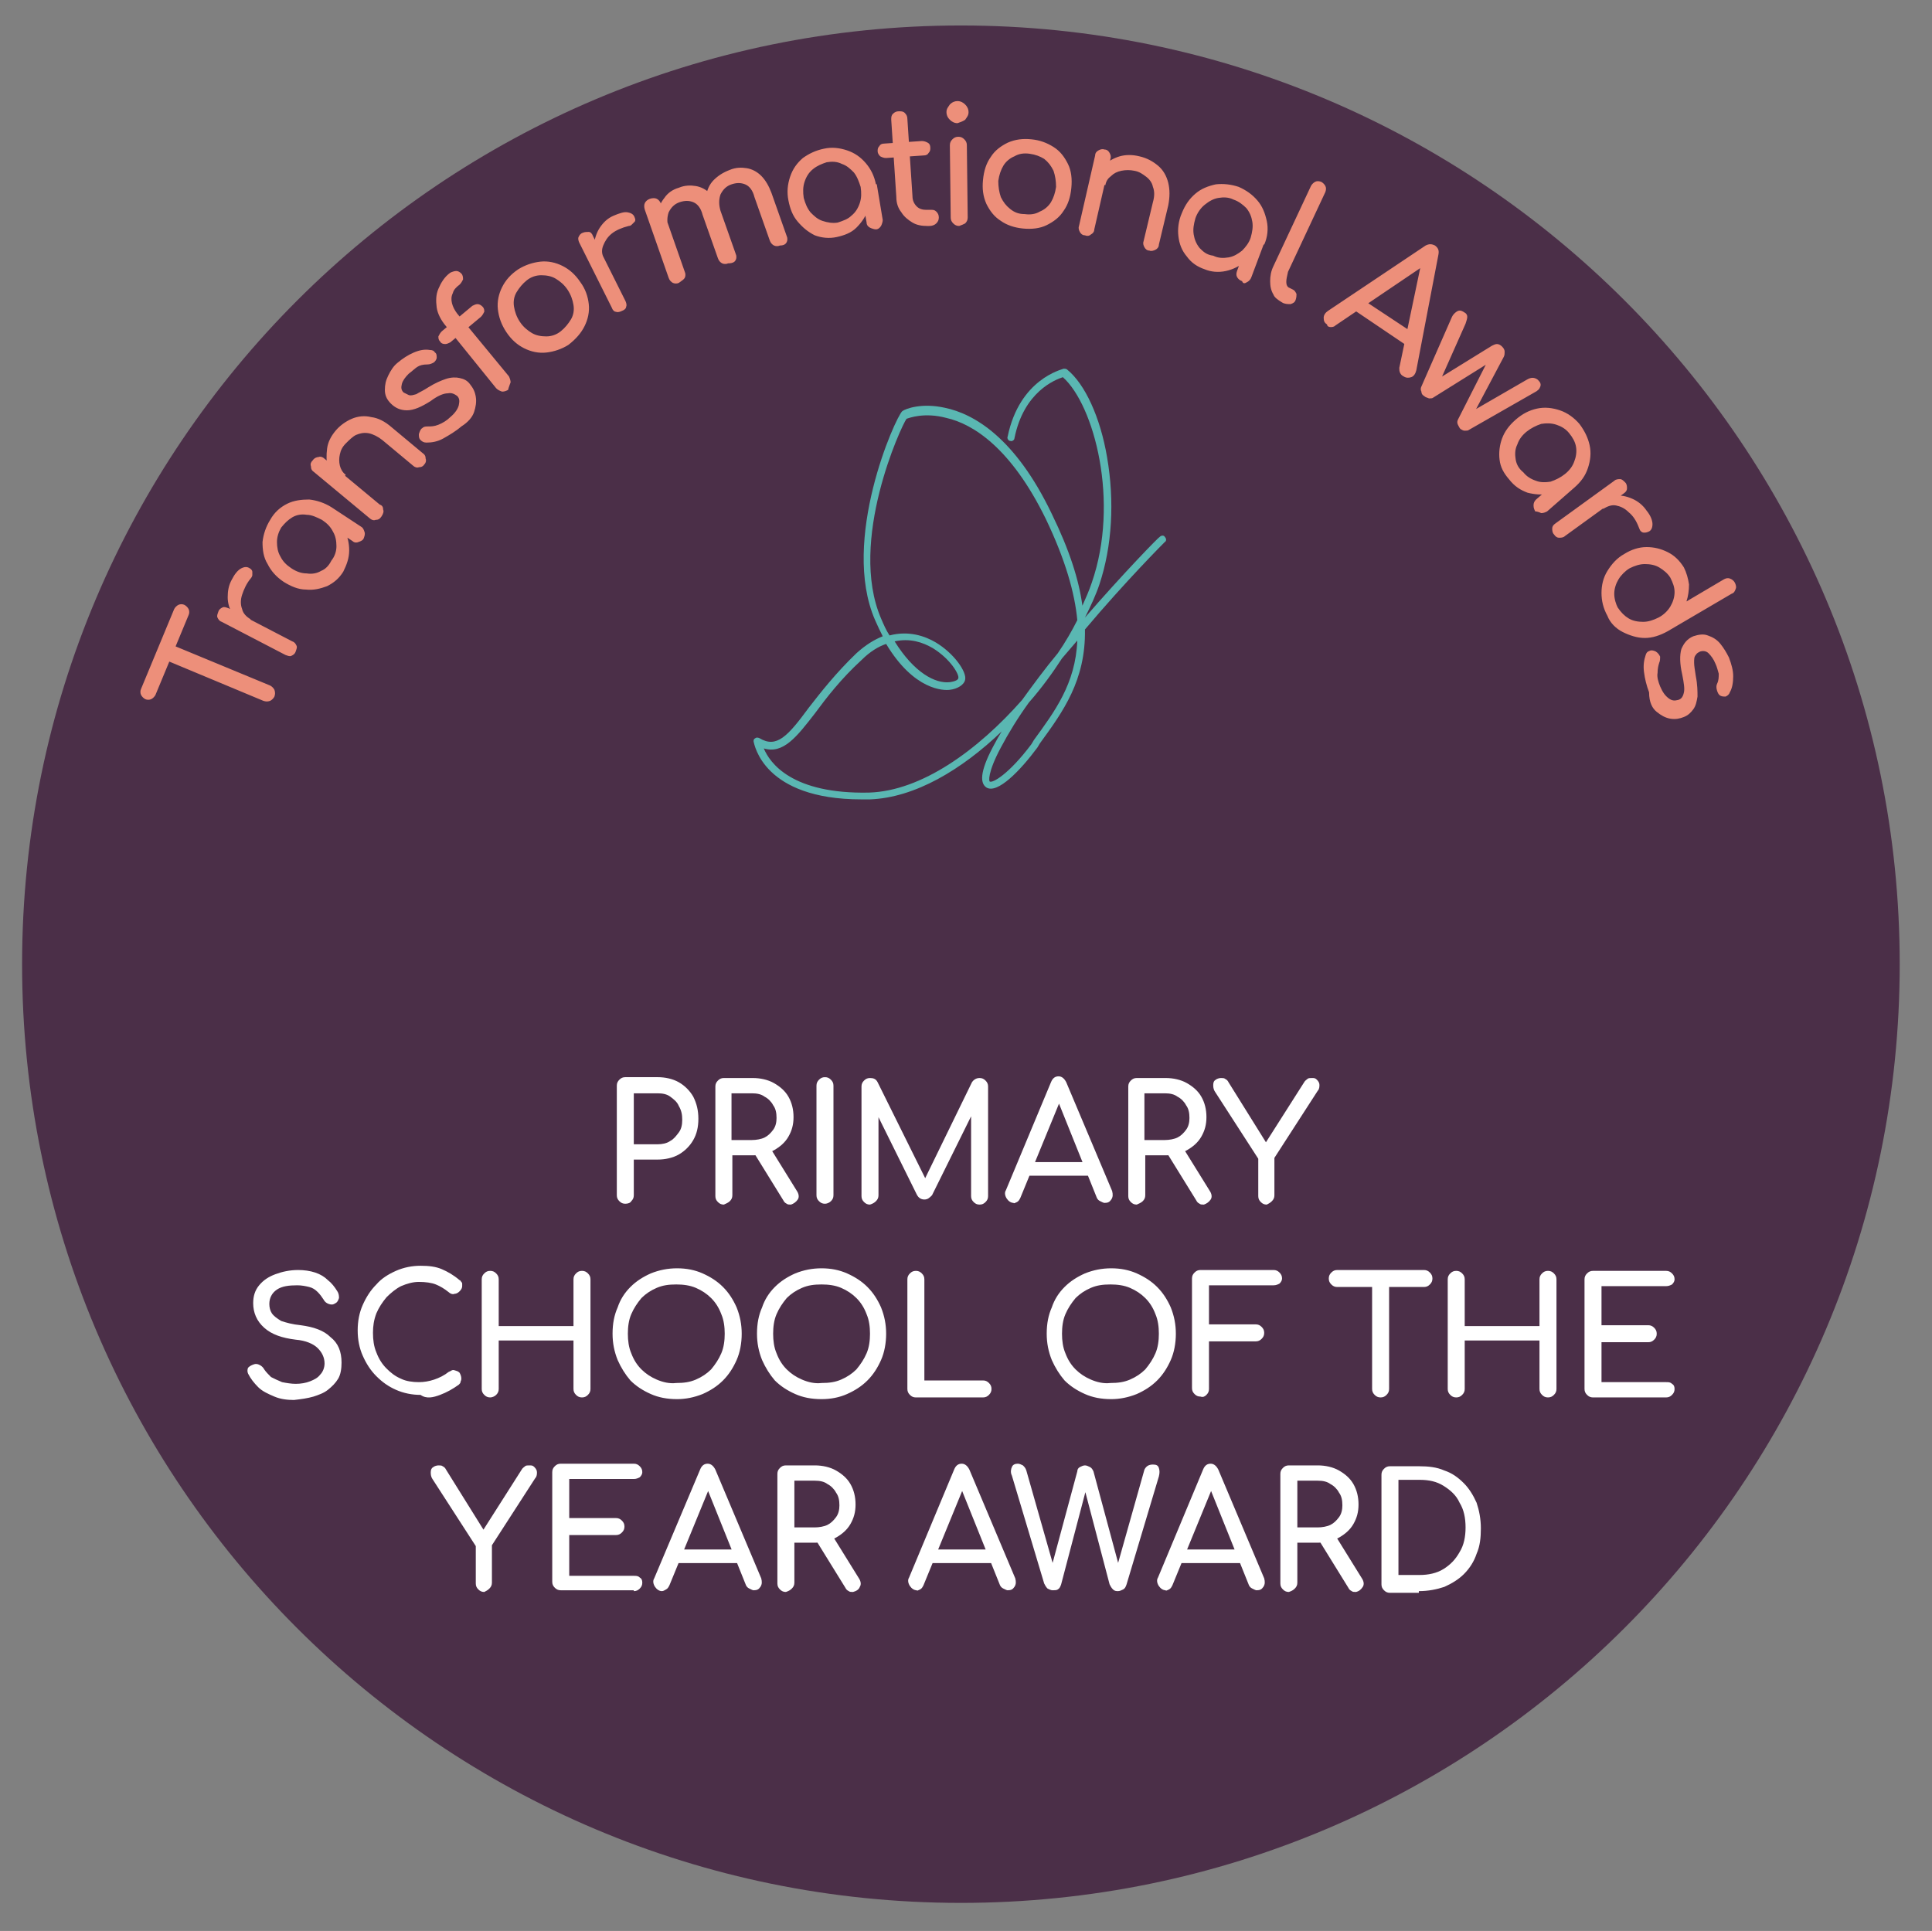
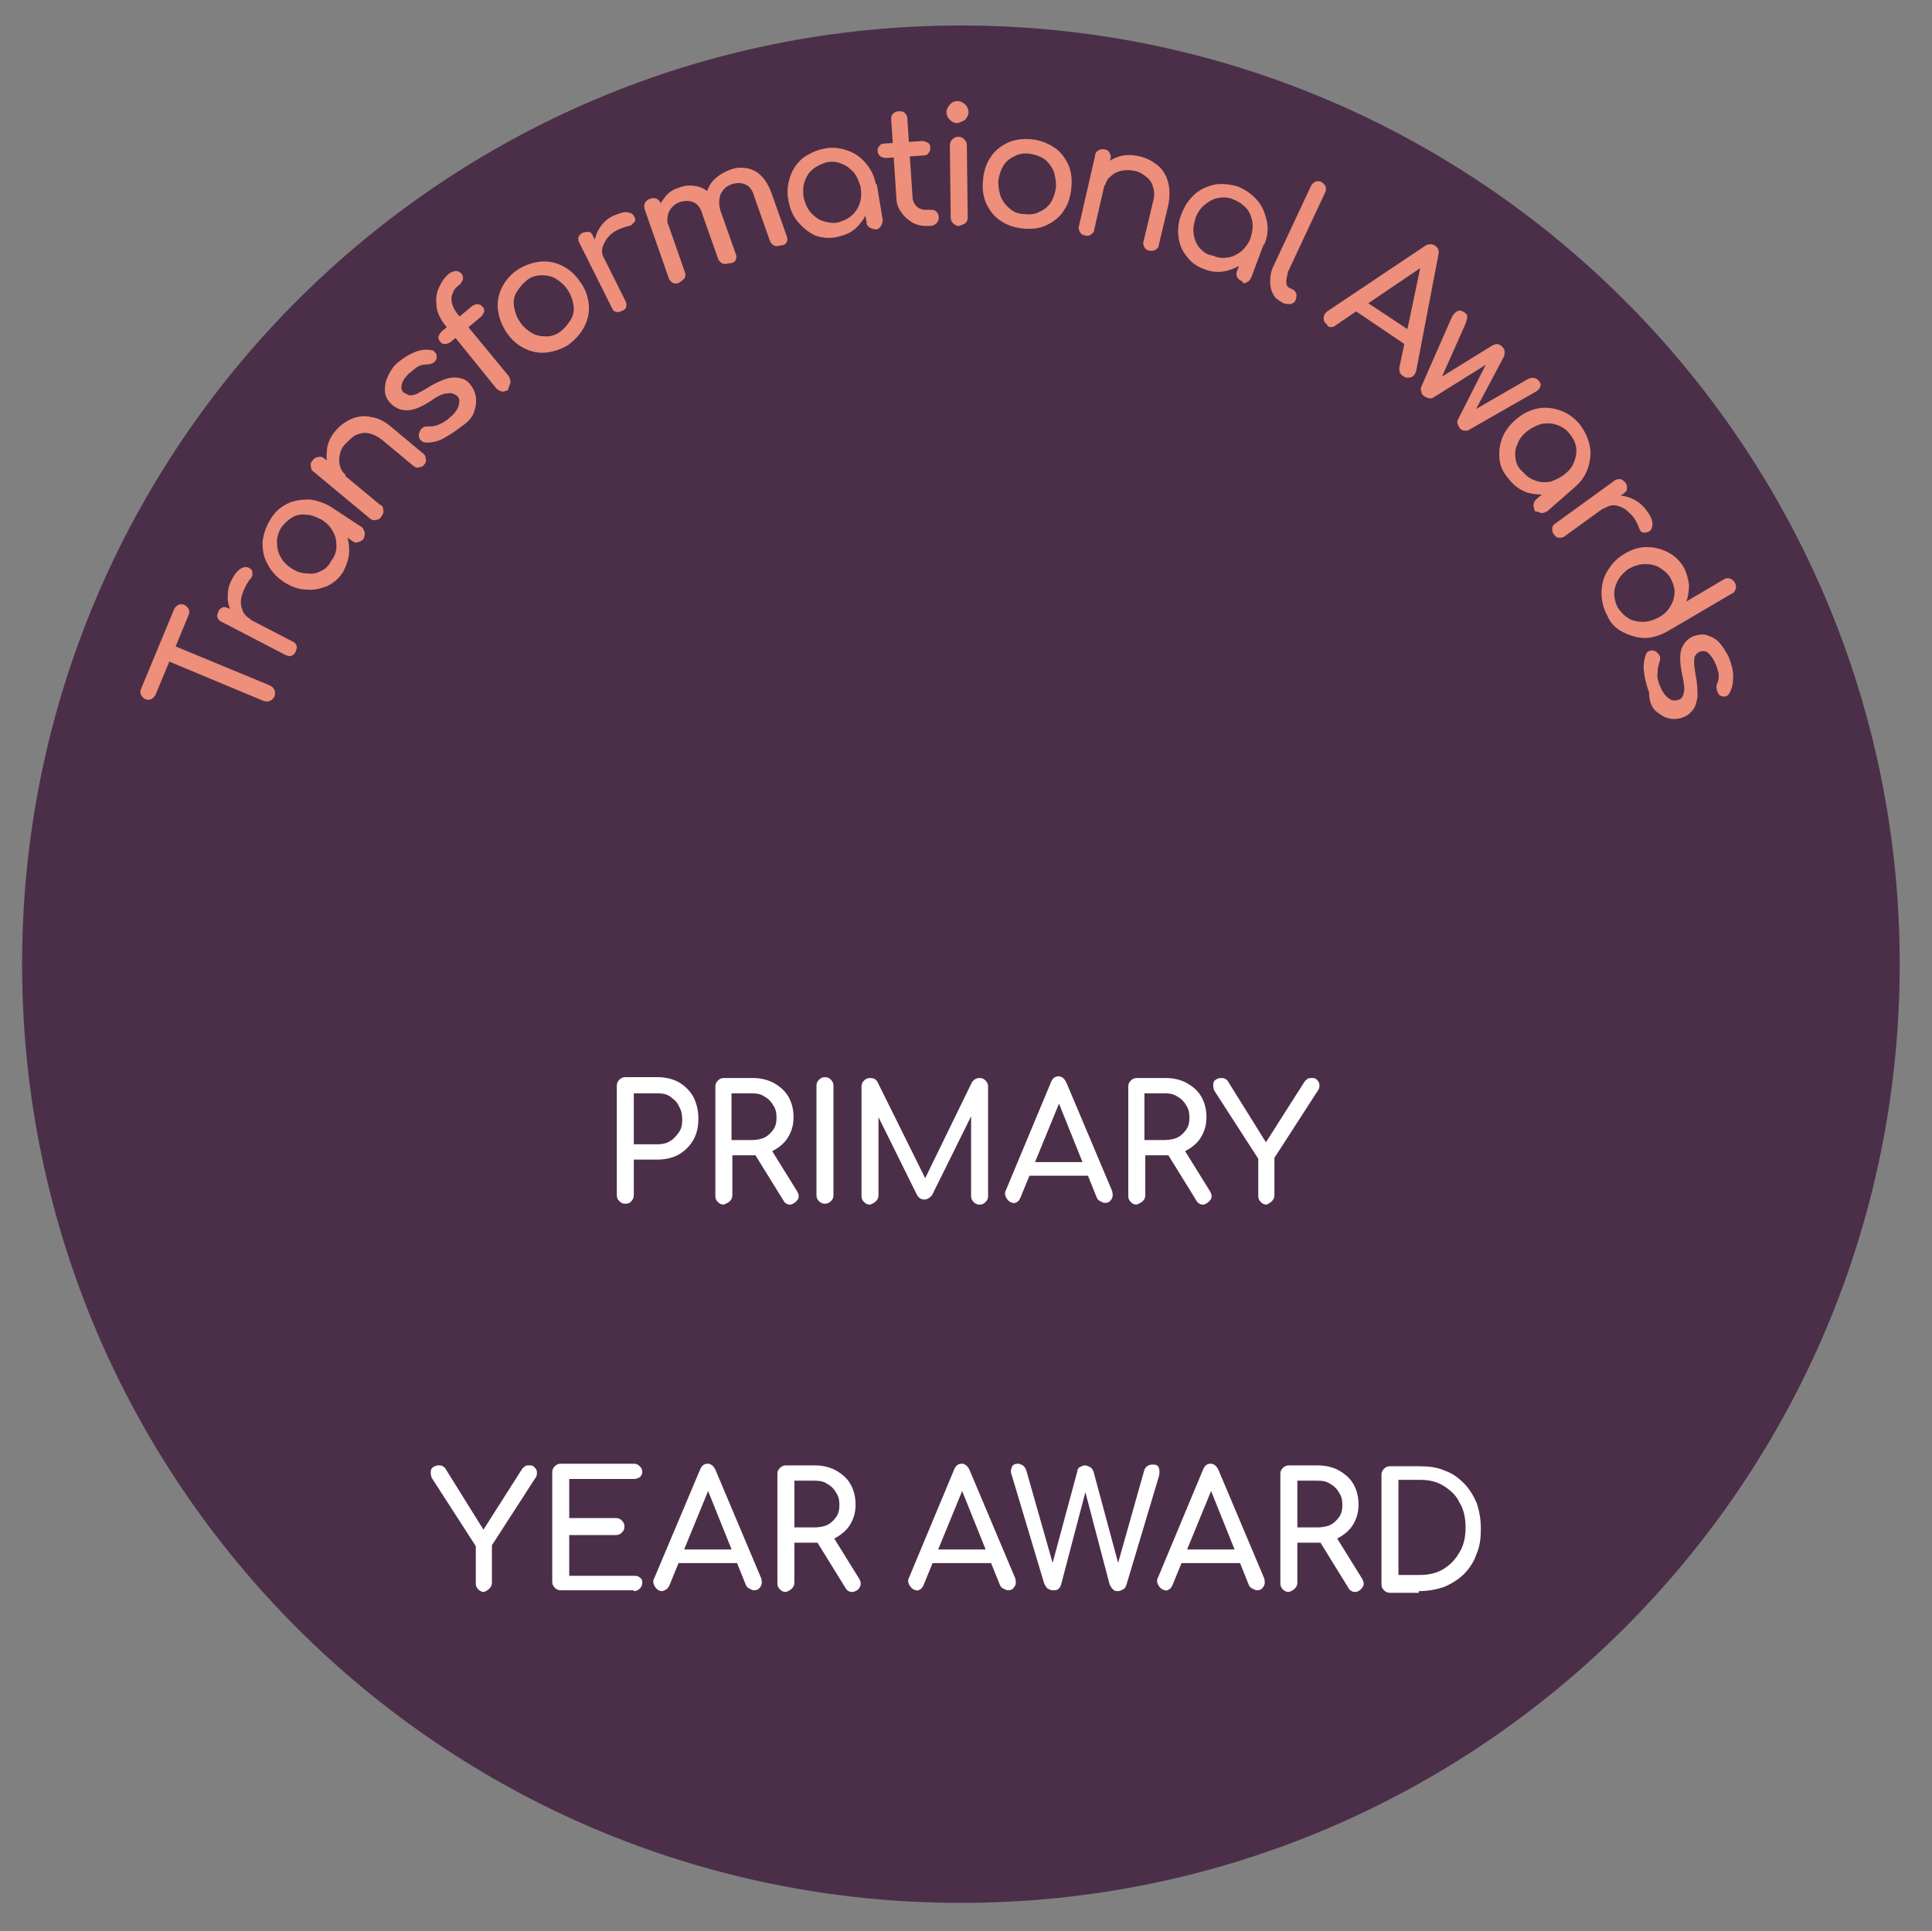
<svg xmlns="http://www.w3.org/2000/svg" xmlns:xlink="http://www.w3.org/1999/xlink" version="1.1" id="Layer_1" x="0px" y="0px" viewBox="0 0 227.4 227.3" style="enable-background:new 0 0 227.4 227.3;" xml:space="preserve">
  <rect x="0" y="0" width="227.4" height="227.3" fill="#808080" stroke="none" />
  <style type="text/css">
	.st0{clip-path:url(#SVGID_00000106134353068960005050000018012325616734535062_);fill:#4B2F48;}
	.st1{clip-path:url(#SVGID_00000106134353068960005050000018012325616734535062_);fill:#5AB7B2;}
	.st2{clip-path:url(#SVGID_00000106134353068960005050000018012325616734535062_);fill:#ED8F7A;}
	.st3{clip-path:url(#SVGID_00000106134353068960005050000018012325616734535062_);fill:#FFFFFF;}
</style>
  <g>
    <defs>
      <rect id="SVGID_1_" x="2.6" y="3" width="221" height="221" />
    </defs>
    <clipPath id="SVGID_00000168085587072537263100000016365073166780255877_">
      <use xlink:href="#SVGID_1_" style="overflow:visible;" />
    </clipPath>
    <path style="clip-path:url(#SVGID_00000168085587072537263100000016365073166780255877_);fill:#4B2F48;" d="M113.1,224   c61,0,110.5-49.5,110.5-110.5S174.1,3,113.1,3S2.6,52.5,2.6,113.5S52,224,113.1,224" />
-     <path style="clip-path:url(#SVGID_00000168085587072537263100000016365073166780255877_);fill:#5AB7B2;" d="M105.3,75.5   c2.3,3.7,4.8,5,6.5,4.8c0.7-0.1,1-0.3,1-0.5c0.1-0.4-0.9-2.2-3-3.5C108.6,75.6,107.1,75.1,105.3,75.5 M121.1,82.7   c-1.3,1.8-2.4,3.6-3.3,5.3c-1.6,3-1.4,4-1.3,4c0.3,0.2,2.2-0.8,4.9-4.4l0.3-0.5c2.4-3.3,4.9-6.6,5.1-11.7c-0.6,0.7-1.2,1.4-1.8,2.1   C123.9,79.2,122.6,81,121.1,82.7 M89.9,88.1c0.7,1.7,3.3,5.4,12.4,5.2c6.2-0.2,12.8-5,18-10.9c1.3-1.8,2.7-3.7,4.2-5.5   c0.9-1.3,1.7-2.7,2.3-3.9c-0.3-3.2-1.4-7.1-3.7-11.9c-4.1-8.4-8.6-11.2-11.7-11.9c-2.6-0.7-4.4,0-4.7,0.1c-0.6,0.8-6.9,14.4-3,23.5   c0.3,0.7,0.6,1.4,1,2c2.3-0.6,4.2,0.1,5.4,0.8c2.2,1.3,3.7,3.5,3.5,4.4c-0.1,0.6-0.9,1.1-1.8,1.2c-0.7,0.1-4.2,0.1-7.5-5.4   c-0.9,0.3-1.9,0.9-2.9,1.9c-2.4,2.2-4.1,4.4-5.5,6.3C93.8,86.7,92.2,88.8,89.9,88.1 M101.4,94.1c-11.6,0-12.6-6.5-12.7-6.8   c0-0.2,0-0.3,0.2-0.4c0.1-0.1,0.3-0.1,0.5,0c2,1.2,3.3-0.2,5.8-3.6c1.4-1.8,3.2-4.1,5.6-6.4c1.1-1,2.1-1.6,3.1-2   c-0.3-0.6-0.6-1.2-0.9-1.9c-4.1-9.4,2.4-23.9,3.2-24.6c0.4-0.3,2.3-1,5-0.4c3.4,0.7,8.3,3.5,12.6,12.5c2.1,4.3,3.2,7.8,3.6,10.8   c0.4-0.9,0.8-1.8,1.1-2.7c3.3-9.5,0.3-20.9-3.4-24.2c-0.9,0.3-4.6,1.7-5.7,7.2c0,0.2-0.3,0.4-0.5,0.3c-0.2,0-0.4-0.3-0.3-0.5   c1.4-6.8,6.4-7.9,6.6-8c0.1,0,0.3,0,0.4,0.1c2.1,1.7,3.9,5.6,4.7,10.3c0.9,5.2,0.6,10.5-0.9,15c-0.4,1.2-1,2.5-1.7,3.9   c4.6-5.3,8.7-9.5,8.8-9.5c0.2-0.2,0.5-0.2,0.6,0c0.2,0.2,0.2,0.5,0,0.6c-0.1,0.1-4.6,4.6-9.4,10.3c0.1,6-2.6,9.7-5.3,13.4l-0.3,0.5   c-2,2.7-4.7,5.5-6,4.7c-0.9-0.6-0.6-2.3,1-5.2c0.2-0.4,0.5-0.9,0.8-1.4c-4.7,4.5-10.2,7.8-15.5,8C102,94.1,101.7,94.1,101.4,94.1" />
    <path style="clip-path:url(#SVGID_00000168085587072537263100000016365073166780255877_);fill:#ED8F7A;" d="M195,83.8   c0.5,0.4,1,0.7,1.6,0.8c0.6,0.1,1.1,0,1.6-0.2c0.5-0.2,0.8-0.5,1.1-0.9c0.3-0.4,0.4-0.9,0.5-1.5c0-0.6,0-1.4-0.2-2.4   c-0.1-0.7-0.2-1.2-0.2-1.6c0-0.4,0-0.7,0.2-0.9c0.1-0.2,0.3-0.3,0.5-0.4c0.3-0.1,0.7-0.1,1,0.2c0.3,0.3,0.6,0.7,0.8,1.2   c0.2,0.4,0.3,0.9,0.4,1.2c0,0.4,0,0.8-0.2,1.2c-0.1,0.2-0.1,0.5,0,0.8c0.1,0.3,0.2,0.5,0.4,0.6c0.2,0.1,0.4,0.1,0.6,0.1   c0.2-0.1,0.4-0.2,0.5-0.5c0.3-0.5,0.4-1.2,0.4-1.9c0-0.7-0.2-1.4-0.5-2.2c-0.3-0.6-0.6-1.1-1-1.6c-0.4-0.5-0.9-0.8-1.5-1   c-0.5-0.2-1.1-0.1-1.7,0.1c-0.7,0.3-1.1,0.8-1.4,1.5c-0.2,0.7-0.2,1.7,0.1,3c0.2,1,0.3,1.7,0.2,2.1c-0.1,0.5-0.3,0.8-0.7,0.9   c-0.4,0.1-0.7,0.1-1.1-0.2c-0.4-0.3-0.7-0.7-1-1.4c-0.2-0.5-0.4-1.1-0.3-1.6c0-0.5,0.1-0.9,0.2-1.2c0.1-0.2,0.1-0.5,0.1-0.7   c-0.1-0.2-0.2-0.4-0.5-0.6c-0.2-0.1-0.5-0.2-0.7-0.1c-0.3,0.1-0.4,0.2-0.5,0.5c-0.2,0.6-0.3,1.2-0.2,2c0.1,0.8,0.3,1.6,0.6,2.4   C194.1,82.7,194.5,83.4,195,83.8 M190,69.9c0-0.6,0.2-1.2,0.5-1.7c0.3-0.5,0.8-1,1.3-1.3c0.6-0.3,1.2-0.5,1.8-0.5   c0.6,0,1.2,0.1,1.7,0.4c0.5,0.3,1,0.7,1.3,1.2c0.3,0.6,0.5,1.1,0.5,1.7c0,0.6-0.2,1.2-0.5,1.7c-0.3,0.5-0.8,1-1.4,1.3   c-0.6,0.3-1.2,0.5-1.8,0.5c-0.6,0-1.2-0.1-1.7-0.4c-0.5-0.3-0.9-0.7-1.3-1.3C190.2,71.1,190,70.5,190,69.9 M191,74.4   c0.8,0.4,1.7,0.7,2.6,0.7c0.9,0,1.8-0.3,2.7-0.8l7.5-4.4c0.3-0.1,0.4-0.3,0.5-0.6c0.1-0.2,0-0.5-0.1-0.7c-0.1-0.2-0.3-0.4-0.6-0.5   s-0.5,0-0.7,0.1l-4.4,2.6c0.2-0.6,0.3-1.3,0.3-2c-0.1-0.7-0.3-1.4-0.6-2c-0.5-0.8-1.1-1.4-1.9-1.8c-0.8-0.4-1.6-0.6-2.5-0.6   c-0.9,0-1.8,0.3-2.6,0.8c-0.9,0.5-1.5,1.2-2,2c-0.5,0.8-0.7,1.7-0.7,2.6c0,0.9,0.2,1.8,0.7,2.7C189.5,73.3,190.2,74,191,74.4    M183.5,63.3c0.2,0,0.5,0,0.7-0.2l6.9-5c0.3-0.2,0.4-0.4,0.4-0.6c0-0.2,0-0.5-0.2-0.7c-0.2-0.2-0.4-0.4-0.6-0.4   c-0.2,0-0.5,0-0.7,0.2l-6.9,5c-0.3,0.2-0.4,0.4-0.4,0.6c0,0.2,0,0.5,0.2,0.7C183.1,63.2,183.3,63.3,183.5,63.3 M188.7,59.9   c0.5-0.3,1-0.5,1.5-0.4c0.5,0.1,1,0.3,1.5,0.8c0.5,0.4,0.9,1,1.2,1.8c0.1,0.2,0.1,0.3,0.2,0.4c0.1,0.1,0.2,0.2,0.4,0.2   c0.1,0,0.3,0,0.5-0.1c0.3-0.1,0.5-0.4,0.5-0.9c0-0.4-0.2-1-0.7-1.6c-0.4-0.6-1-1.1-1.7-1.4c-0.7-0.3-1.3-0.4-2-0.4   c-0.7,0-1.4,0.3-2,0.7L188.7,59.9z M181.4,60.4c0.3,0,0.5-0.1,0.7-0.2l3.2-2.8l-0.5-1.6l-1.8,1.1l-2.2,1.9   c-0.2,0.2-0.3,0.4-0.3,0.7c0,0.3,0.1,0.5,0.2,0.7C180.9,60.2,181.2,60.3,181.4,60.4 M178.4,54.1c-0.1-0.6-0.1-1.2,0.2-1.8   c0.2-0.6,0.6-1.1,1.1-1.5c0.5-0.4,1.1-0.7,1.7-0.9c0.6-0.1,1.2-0.1,1.8,0.1c0.6,0.2,1.1,0.5,1.5,1c0.4,0.5,0.7,1,0.8,1.6   c0.1,0.6,0,1.2-0.2,1.7c-0.2,0.6-0.6,1.1-1.1,1.5c-0.5,0.4-1.1,0.7-1.7,0.9c-0.6,0.1-1.2,0.1-1.7-0.1c-0.6-0.2-1.1-0.5-1.5-1   C178.8,55.2,178.5,54.7,178.4,54.1 M179.8,58c0.8,0.2,1.7,0.3,2.6,0.1c0.9-0.2,1.7-0.6,2.4-1.3l0.5,0.6c0.8-0.7,1.3-1.4,1.6-2.3   c0.3-0.9,0.4-1.8,0.2-2.7c-0.2-0.9-0.6-1.7-1.2-2.5c-0.6-0.7-1.4-1.3-2.3-1.6c-0.9-0.3-1.8-0.4-2.7-0.2c-0.9,0.2-1.7,0.6-2.5,1.3   c-0.8,0.7-1.3,1.4-1.6,2.2c-0.3,0.8-0.4,1.7-0.3,2.5c0.1,0.9,0.5,1.6,1.1,2.3C178.3,57.3,179,57.7,179.8,58 M168.2,46.9   c0.2,0,0.4,0,0.5-0.1l6.4-4l-0.1-0.1l-3.4,6.7c-0.1,0.2-0.1,0.4,0,0.6c0.1,0.2,0.2,0.4,0.3,0.5c0.2,0.1,0.3,0.2,0.5,0.2   s0.4,0,0.5-0.1l7.7-4.4c0.4-0.2,0.6-0.4,0.7-0.7c0.1-0.3,0-0.5-0.3-0.8c-0.4-0.3-0.8-0.3-1.3,0l-6.4,3.7l0.2,0.2L177,42   c0.1-0.2,0.1-0.4,0.1-0.6c0-0.2-0.1-0.4-0.3-0.6c-0.2-0.2-0.4-0.3-0.6-0.3c-0.2,0-0.4,0.1-0.6,0.2l-6.8,4.2l0.5,0.4l3.2-7.2   c0.1-0.3,0.2-0.6,0.2-0.8c0-0.2-0.1-0.4-0.3-0.5c-0.3-0.2-0.5-0.3-0.8-0.2c-0.2,0.1-0.5,0.3-0.7,0.7l-3.6,8.2   c-0.1,0.2-0.1,0.4,0,0.6c0,0.2,0.1,0.4,0.3,0.5C167.8,46.8,168,46.8,168.2,46.9 M166.2,41.1l0.3-1.8l-6.2-4.1l-1.5,0.9L166.2,41.1z    M156.6,38.5c0.2,0,0.4,0,0.6-0.2l10.5-7.1l-0.4-0.3l-2.6,12.4c0,0.2,0,0.4,0.1,0.6c0.1,0.2,0.2,0.3,0.4,0.4   c0.3,0.2,0.6,0.2,0.9,0.1c0.3-0.1,0.5-0.4,0.6-0.8l2.6-13.6c0.1-0.5,0-0.8-0.4-1.1c-0.4-0.2-0.7-0.2-1.1,0l-11.5,7.7   c-0.3,0.2-0.5,0.5-0.5,0.8c0,0.4,0.1,0.6,0.4,0.8C156.2,38.4,156.4,38.5,156.6,38.5 M150.9,35.6c0.3,0.2,0.7,0.2,1,0.2   c0.3-0.1,0.5-0.2,0.6-0.5c0.1-0.3,0.1-0.5,0.1-0.7c-0.1-0.2-0.2-0.4-0.4-0.5l-0.4-0.2c-0.3-0.1-0.4-0.4-0.4-0.7   c0-0.4,0.1-0.7,0.2-1.2l4.4-9.4c0.1-0.3,0.1-0.5,0-0.7c-0.1-0.2-0.3-0.4-0.5-0.5c-0.3-0.1-0.5-0.1-0.7,0c-0.2,0.1-0.4,0.3-0.5,0.5   l-4.4,9.4c-0.3,0.6-0.4,1.2-0.4,1.8c0,0.6,0.1,1.1,0.4,1.6C150,35,150.4,35.3,150.9,35.6L150.9,35.6z M146.8,33.2   c0.2-0.1,0.4-0.3,0.5-0.6l1.5-4l-1.2-1.2l-1,1.8l-1,2.7c-0.1,0.3-0.1,0.5,0,0.7c0.1,0.2,0.3,0.4,0.6,0.5   C146.3,33.4,146.5,33.4,146.8,33.2 M141.2,29.2c-0.4-0.5-0.6-1-0.7-1.6c-0.1-0.6,0-1.2,0.2-1.9c0.2-0.6,0.6-1.2,1.1-1.6   c0.5-0.4,1-0.7,1.6-0.8c0.6-0.1,1.2-0.1,1.8,0.2c0.6,0.2,1.1,0.6,1.5,1c0.4,0.5,0.6,1,0.7,1.6c0.1,0.6,0,1.2-0.2,1.9   c-0.2,0.6-0.6,1.1-1,1.5c-0.5,0.4-1,0.7-1.6,0.8c-0.6,0.1-1.2,0.1-1.8-0.2C142,30,141.6,29.6,141.2,29.2 M144.3,31.9   c0.9-0.2,1.6-0.6,2.3-1.1c0.7-0.6,1.2-1.4,1.5-2.3l0.7,0.3c0.4-0.9,0.5-1.9,0.3-2.8c-0.2-0.9-0.5-1.7-1.1-2.4   c-0.6-0.7-1.3-1.2-2.2-1.6c-0.9-0.3-1.8-0.4-2.7-0.3c-0.9,0.2-1.7,0.5-2.4,1.1c-0.7,0.6-1.2,1.3-1.6,2.3c-0.4,0.9-0.5,1.9-0.4,2.7   c0.1,0.9,0.4,1.7,1,2.4c0.5,0.7,1.2,1.2,2.1,1.5C142.5,32,143.4,32.1,144.3,31.9 M128.4,27.6c0.2-0.1,0.4-0.3,0.4-0.6l1.9-8.3   c0.1-0.3,0-0.5-0.1-0.7c-0.1-0.2-0.3-0.4-0.6-0.4c-0.3-0.1-0.5,0-0.7,0.1c-0.2,0.1-0.4,0.3-0.4,0.6l-1.9,8.3   c-0.1,0.3,0,0.5,0.1,0.7c0.1,0.2,0.3,0.4,0.6,0.4C127.9,27.8,128.2,27.8,128.4,27.6 M136,29.4c0.2-0.1,0.4-0.3,0.4-0.6l1.1-4.6   c0.2-1,0.2-1.9,0-2.7c-0.2-0.8-0.6-1.5-1.2-2c-0.6-0.5-1.3-0.9-2.2-1.1c-0.8-0.2-1.6-0.2-2.3,0c-0.7,0.2-1.4,0.6-1.9,1.1   c-0.5,0.5-0.9,1.2-1,2l1.2,0.3c0.1-0.5,0.3-0.8,0.7-1.1c0.3-0.3,0.7-0.5,1.2-0.6c0.5-0.1,1-0.1,1.5,0c0.6,0.1,1,0.4,1.4,0.7   c0.4,0.3,0.7,0.7,0.8,1.2c0.2,0.5,0.2,1.1,0,1.8l-1.1,4.6c-0.1,0.3,0,0.5,0.1,0.7c0.1,0.2,0.3,0.4,0.6,0.4   C135.5,29.6,135.8,29.5,136,29.4 M118.9,24.6c-0.5-0.4-0.8-0.8-1.1-1.4c-0.2-0.6-0.3-1.2-0.3-1.9c0.1-0.7,0.3-1.3,0.6-1.8   c0.3-0.5,0.8-0.9,1.3-1.1c0.5-0.3,1.1-0.4,1.8-0.3c0.7,0.1,1.2,0.3,1.7,0.6c0.5,0.4,0.8,0.8,1.1,1.4c0.2,0.6,0.3,1.2,0.3,1.9   c-0.1,0.7-0.3,1.3-0.6,1.8c-0.3,0.5-0.8,0.9-1.3,1.1c-0.5,0.3-1.1,0.4-1.8,0.3C119.9,25.2,119.4,25,118.9,24.6 M123.2,26.5   c0.8-0.4,1.5-0.9,2-1.7c0.5-0.7,0.8-1.6,0.9-2.7c0.1-1,0-2-0.4-2.8c-0.4-0.8-0.9-1.5-1.7-2s-1.6-0.8-2.6-0.9c-1-0.1-1.9,0-2.8,0.4   c-0.8,0.4-1.5,0.9-2,1.7c-0.5,0.7-0.8,1.6-0.9,2.7c-0.1,1,0,1.9,0.4,2.8c0.4,0.8,0.9,1.5,1.7,2c0.7,0.5,1.6,0.8,2.6,0.9   C121.4,27,122.4,26.9,123.2,26.5 M113.6,14.1c0.2-0.3,0.4-0.5,0.4-0.9c0-0.3-0.1-0.6-0.4-0.9c-0.2-0.2-0.5-0.4-0.9-0.4   c-0.3,0-0.6,0.1-0.9,0.4c-0.2,0.3-0.4,0.5-0.4,0.9c0,0.3,0.1,0.6,0.4,0.9c0.2,0.2,0.5,0.4,0.9,0.4C113,14.4,113.3,14.3,113.6,14.1    M113.6,26.3c0.2-0.2,0.3-0.4,0.3-0.7l-0.1-8.5c0-0.3-0.1-0.5-0.3-0.7c-0.2-0.2-0.4-0.3-0.7-0.3c-0.3,0-0.5,0.1-0.7,0.3   c-0.2,0.2-0.3,0.4-0.3,0.7l0.1,8.5c0,0.3,0.1,0.5,0.3,0.7c0.2,0.2,0.4,0.3,0.7,0.3C113.2,26.5,113.4,26.4,113.6,26.3 M108.7,18.3   c0.3,0,0.5-0.1,0.6-0.3c0.2-0.2,0.2-0.4,0.2-0.6c0-0.3-0.1-0.5-0.3-0.6c-0.2-0.1-0.4-0.2-0.7-0.2l-4.4,0.3c-0.3,0-0.5,0.1-0.6,0.3   c-0.2,0.2-0.2,0.4-0.2,0.6c0,0.2,0.1,0.4,0.3,0.6c0.2,0.1,0.4,0.2,0.7,0.2L108.7,18.3z M109.4,26.6c0.3,0,0.6-0.1,0.8-0.3   c0.2-0.2,0.3-0.4,0.3-0.7c0-0.3-0.1-0.5-0.3-0.7c-0.2-0.2-0.4-0.2-0.6-0.2l-0.6,0c-0.4,0-0.8-0.1-1.1-0.4c-0.3-0.3-0.5-0.7-0.5-1.2   l-0.6-9.1c0-0.3-0.1-0.5-0.3-0.7c-0.2-0.2-0.4-0.2-0.7-0.2c-0.3,0-0.5,0.1-0.7,0.3c-0.2,0.2-0.2,0.4-0.2,0.7l0.6,9.1   c0,0.7,0.2,1.3,0.6,1.8c0.3,0.5,0.8,0.9,1.3,1.2c0.5,0.3,1.1,0.4,1.7,0.4L109.4,26.6z M103.7,26.6c0.1-0.2,0.2-0.5,0.2-0.7   l-0.7-4.2l-1.7-0.4l0,2l0.5,2.9c0,0.3,0.2,0.5,0.4,0.6c0.2,0.1,0.5,0.2,0.7,0.2C103.3,27,103.5,26.9,103.7,26.6 M96.8,26   c-0.6-0.2-1-0.6-1.4-1c-0.4-0.5-0.6-1-0.8-1.7c-0.1-0.7-0.1-1.3,0.1-1.9c0.2-0.6,0.5-1.1,1-1.5c0.5-0.4,1-0.6,1.6-0.8   c0.6-0.1,1.2-0.1,1.8,0.2c0.6,0.2,1,0.6,1.4,1c0.4,0.5,0.6,1.1,0.8,1.7c0.1,0.7,0.1,1.3-0.1,1.9c-0.2,0.6-0.5,1.1-1,1.5   c-0.4,0.4-1,0.6-1.6,0.8C98,26.3,97.4,26.2,96.8,26 M100.8,26.8c0.6-0.6,1.1-1.3,1.4-2.2c0.3-0.9,0.3-1.8,0.2-2.8l0.7-0.1   c-0.2-1-0.6-1.8-1.2-2.5c-0.6-0.7-1.3-1.2-2.2-1.5c-0.9-0.3-1.8-0.4-2.7-0.2c-1,0.2-1.8,0.6-2.5,1.1c-0.7,0.6-1.2,1.3-1.5,2.2   c-0.3,0.9-0.4,1.8-0.2,2.8c0.2,1,0.5,1.8,1.1,2.5c0.6,0.7,1.2,1.2,2,1.6c0.8,0.3,1.7,0.4,2.6,0.2C99.4,27.7,100.2,27.4,100.8,26.8    M86.6,30.6c0.1-0.2,0.1-0.5,0-0.7l-1.8-5.1c-0.3-0.8-0.7-1.5-1.2-2c-0.5-0.5-1.1-0.8-1.7-0.9c-0.6-0.1-1.3-0.1-2,0.2   c-0.7,0.2-1.3,0.6-1.7,1.2c-0.4,0.5-0.7,1.1-0.8,1.8c-0.1,0.7,0,1.4,0.2,2.2l1.1-0.4c-0.2-0.7-0.2-1.3,0-1.9c0.3-0.6,0.7-1,1.3-1.2   c0.6-0.2,1.1-0.2,1.6,0c0.5,0.2,0.9,0.7,1.1,1.5l1.8,5.1c0.1,0.3,0.3,0.5,0.5,0.6c0.2,0.1,0.5,0.1,0.7,0   C86.3,31,86.5,30.8,86.6,30.6 M80.6,32.7c0.1-0.2,0.1-0.5,0-0.7l-2.8-8c-0.1-0.3-0.3-0.5-0.5-0.6s-0.5-0.1-0.8,0   c-0.3,0.1-0.5,0.3-0.6,0.5c-0.1,0.2-0.1,0.5,0,0.8l2.8,8c0.1,0.3,0.3,0.5,0.5,0.6c0.2,0.1,0.5,0.1,0.7,0   C80.3,33,80.5,32.9,80.6,32.7 M92.6,28.5c0.1-0.2,0.1-0.5,0-0.7l-1.8-5.1c-0.3-0.8-0.7-1.5-1.2-2c-0.5-0.5-1.1-0.8-1.7-0.9   c-0.6-0.1-1.3-0.1-2,0.2c-0.8,0.3-1.4,0.7-1.9,1.2c-0.5,0.5-0.8,1.2-0.9,1.9c-0.1,0.7-0.1,1.5,0.2,2.2l1.5-0.5   c-0.2-0.7-0.2-1.3,0-1.9c0.3-0.6,0.7-1,1.3-1.2c0.6-0.2,1.1-0.2,1.6,0c0.5,0.2,0.9,0.7,1.1,1.5l1.8,5.1c0.1,0.3,0.3,0.5,0.5,0.6   c0.2,0.1,0.5,0.1,0.7,0C92.3,28.9,92.5,28.7,92.6,28.5 M73.7,36.1c0.1-0.2,0-0.5-0.1-0.7l-3.8-7.6c-0.1-0.3-0.3-0.5-0.5-0.5   s-0.5,0-0.7,0.1c-0.3,0.1-0.4,0.3-0.5,0.5s0,0.5,0.1,0.7l3.8,7.6c0.1,0.3,0.3,0.5,0.5,0.5c0.2,0.1,0.5,0,0.7-0.1   C73.5,36.5,73.7,36.3,73.7,36.1 M71.1,30.4c-0.3-0.5-0.3-1-0.1-1.5c0.2-0.5,0.5-1,1-1.4c0.5-0.4,1.2-0.7,2-0.9   c0.2,0,0.3-0.1,0.4-0.2c0.1-0.1,0.2-0.2,0.3-0.3c0.1-0.1,0.1-0.3,0-0.5c-0.1-0.3-0.3-0.5-0.8-0.6c-0.4-0.1-1,0.1-1.7,0.4   c-0.7,0.3-1.2,0.8-1.6,1.4c-0.4,0.6-0.6,1.3-0.7,2c-0.1,0.7,0.1,1.4,0.4,2.1L71.1,30.4z M64.3,39.6c-0.6,0-1.2-0.1-1.7-0.4   c-0.5-0.3-1-0.7-1.4-1.3c-0.4-0.6-0.6-1.2-0.7-1.8s0-1.2,0.3-1.7c0.3-0.5,0.7-1,1.2-1.4c0.5-0.4,1.1-0.6,1.7-0.6   c0.6,0,1.2,0.1,1.7,0.4c0.5,0.3,1,0.7,1.4,1.3c0.4,0.6,0.6,1.2,0.7,1.8c0.1,0.6,0,1.2-0.3,1.7c-0.3,0.5-0.7,1-1.2,1.4   C65.5,39.4,64.9,39.6,64.3,39.6 M68.8,38.4c0.4-0.8,0.6-1.7,0.5-2.6c-0.1-0.9-0.4-1.8-1-2.6c-0.6-0.9-1.3-1.5-2.1-1.9   c-0.8-0.4-1.7-0.6-2.6-0.5c-0.9,0.1-1.8,0.4-2.6,0.9c-0.9,0.6-1.5,1.3-1.9,2.1c-0.4,0.8-0.6,1.7-0.5,2.6c0.1,0.9,0.4,1.8,1,2.7   c0.6,0.9,1.3,1.5,2.1,1.9c0.8,0.4,1.7,0.6,2.6,0.5c0.9-0.1,1.8-0.4,2.6-0.9C67.8,39.9,68.4,39.2,68.8,38.4 M56.6,37.3   c0.2-0.2,0.3-0.4,0.4-0.6c0-0.2,0-0.4-0.2-0.6c-0.2-0.2-0.4-0.3-0.6-0.3c-0.2,0-0.4,0.1-0.6,0.2L52,39c-0.2,0.2-0.3,0.4-0.4,0.6   c0,0.2,0,0.4,0.2,0.6c0.1,0.2,0.3,0.3,0.6,0.3c0.2,0,0.4-0.1,0.6-0.2L56.6,37.3z M60.1,45c0-0.2-0.1-0.5-0.2-0.7l-6.1-7.4   c-0.3-0.4-0.5-0.8-0.6-1.2c-0.1-0.4-0.1-0.8,0.1-1.2c0.1-0.4,0.4-0.7,0.8-1c0.2-0.2,0.3-0.4,0.4-0.6c0-0.2,0-0.5-0.2-0.7   c-0.2-0.2-0.4-0.3-0.6-0.3c-0.2,0-0.5,0.1-0.7,0.2c-0.7,0.5-1.1,1.2-1.4,1.9c-0.3,0.7-0.3,1.4-0.2,2.2c0.1,0.7,0.5,1.5,1.1,2.2   l5.9,7.3c0.2,0.2,0.4,0.3,0.7,0.4c0.3,0,0.5-0.1,0.7-0.2C59.9,45.5,60,45.3,60.1,45 M55.8,48.5c0.2-0.6,0.3-1.2,0.2-1.8   c-0.1-0.6-0.3-1-0.7-1.5c-0.3-0.4-0.7-0.6-1.2-0.7c-0.4-0.1-1-0.1-1.6,0.1c-0.6,0.2-1.3,0.5-2.1,1c-0.6,0.4-1.1,0.6-1.4,0.8   c-0.4,0.1-0.6,0.2-0.9,0.1c-0.2-0.1-0.4-0.2-0.6-0.3c-0.3-0.3-0.3-0.6-0.2-1c0.1-0.4,0.4-0.8,0.8-1.2c0.4-0.3,0.7-0.6,1-0.8   c0.3-0.2,0.7-0.3,1.2-0.3c0.3,0,0.5-0.1,0.7-0.2s0.4-0.4,0.4-0.6c0-0.2,0-0.5-0.2-0.6c-0.1-0.2-0.3-0.3-0.6-0.3   c-0.6-0.1-1.2,0-1.9,0.3c-0.7,0.3-1.3,0.7-1.9,1.2c-0.5,0.4-0.8,0.9-1.1,1.5c-0.3,0.6-0.4,1.1-0.4,1.7c0,0.6,0.2,1.1,0.7,1.6   c0.5,0.5,1.1,0.8,1.9,0.8c0.8,0,1.7-0.4,2.8-1.1c0.8-0.6,1.5-0.9,2-0.9c0.5-0.1,0.8,0.1,1.1,0.3c0.3,0.3,0.3,0.6,0.2,1.1   c-0.1,0.4-0.4,0.9-1,1.4c-0.4,0.4-0.9,0.7-1.4,0.9c-0.5,0.2-0.9,0.2-1.2,0.2c-0.3,0-0.5,0-0.7,0.2c-0.2,0.1-0.3,0.4-0.4,0.7   c0,0.3,0,0.5,0.2,0.7c0.2,0.2,0.4,0.3,0.7,0.3c0.6,0,1.3-0.1,2-0.5s1.4-0.8,2.1-1.4C55.1,49.7,55.6,49.1,55.8,48.5 M45.1,60   c0-0.3-0.1-0.5-0.4-0.6l-6.5-5.4c-0.2-0.2-0.5-0.3-0.7-0.2c-0.2,0-0.5,0.1-0.7,0.4c-0.2,0.2-0.3,0.4-0.2,0.7c0,0.3,0.1,0.5,0.4,0.7   l6.5,5.4c0.2,0.2,0.5,0.3,0.7,0.2c0.3,0,0.5-0.1,0.7-0.4C45.1,60.5,45.2,60.2,45.1,60 M50.1,54c0-0.3-0.1-0.5-0.4-0.7l-3.6-3   c-0.8-0.7-1.6-1.1-2.4-1.2c-0.8-0.2-1.6-0.1-2.3,0.2c-0.7,0.3-1.4,0.8-1.9,1.4c-0.5,0.6-0.9,1.3-1,2.1c-0.1,0.8-0.1,1.5,0.1,2.2   c0.2,0.7,0.7,1.3,1.3,1.8l0.8-0.9c-0.4-0.3-0.6-0.7-0.7-1.1c-0.1-0.4-0.1-0.9,0-1.3c0.1-0.5,0.3-0.9,0.7-1.3c0.4-0.4,0.8-0.8,1.2-1   c0.5-0.2,0.9-0.3,1.5-0.2c0.5,0.1,1.1,0.4,1.6,0.8l3.6,3c0.2,0.2,0.5,0.3,0.7,0.2c0.3,0,0.5-0.1,0.7-0.4   C50.1,54.5,50.2,54.2,50.1,54 M42.9,62.6c-0.1-0.3-0.2-0.5-0.4-0.6L39,59.7l-1.4,1l1.5,1.4l2.4,1.6c0.2,0.2,0.5,0.2,0.7,0.1   c0.3-0.1,0.5-0.2,0.6-0.4C42.9,63.1,43,62.9,42.9,62.6 M37.8,67.2c-0.5,0.3-1.1,0.4-1.7,0.3c-0.6,0-1.2-0.2-1.8-0.6   c-0.6-0.4-1-0.8-1.3-1.4c-0.3-0.5-0.4-1.1-0.4-1.7c0-0.6,0.2-1.2,0.5-1.7c0.4-0.5,0.8-0.9,1.3-1.2c0.5-0.3,1.1-0.4,1.7-0.3   c0.6,0,1.2,0.3,1.8,0.6c0.6,0.4,1,0.8,1.3,1.4c0.3,0.5,0.4,1.1,0.4,1.7c0,0.6-0.2,1.2-0.6,1.7C38.7,66.6,38.3,67,37.8,67.2    M41.1,64.8c0-0.9-0.2-1.7-0.6-2.5c-0.4-0.8-1.1-1.5-1.9-2l0.4-0.6c-0.8-0.5-1.7-0.8-2.6-0.9c-0.9,0-1.8,0.1-2.6,0.5   c-0.8,0.4-1.5,1-2,1.9c-0.5,0.8-0.8,1.7-0.9,2.6c0,0.9,0.1,1.8,0.6,2.6c0.4,0.8,1,1.5,1.9,2.1c0.8,0.5,1.7,0.9,2.6,0.9   c0.9,0.1,1.7-0.1,2.5-0.4c0.8-0.4,1.4-0.9,1.9-1.7C40.8,66.5,41.1,65.7,41.1,64.8 M34.9,76c-0.1-0.2-0.2-0.4-0.5-0.5l-7.5-3.9   c-0.3-0.1-0.5-0.2-0.7-0.1c-0.2,0.1-0.4,0.2-0.5,0.5c-0.1,0.3-0.2,0.5-0.1,0.7c0.1,0.2,0.2,0.4,0.5,0.5l7.5,3.9   c0.3,0.1,0.5,0.2,0.7,0.1c0.2-0.1,0.4-0.2,0.5-0.5C34.9,76.4,35,76.2,34.9,76 M29.5,72.9c-0.5-0.3-0.9-0.7-1-1.2   c-0.2-0.5-0.2-1.1,0-1.7c0.2-0.6,0.5-1.3,1-1.9c0.1-0.1,0.2-0.3,0.2-0.4c0-0.1,0-0.3,0-0.4c0-0.1-0.1-0.3-0.3-0.4   c-0.3-0.2-0.6-0.2-1,0c-0.4,0.2-0.8,0.7-1.1,1.3c-0.4,0.7-0.5,1.4-0.5,2.1c0,0.7,0.2,1.4,0.6,2c0.4,0.6,0.9,1.1,1.6,1.4L29.5,72.9z    M22.2,72.4c0.1-0.2,0.1-0.5,0-0.7c-0.1-0.2-0.3-0.4-0.5-0.5c-0.2-0.1-0.5-0.1-0.7,0c-0.2,0.1-0.4,0.3-0.5,0.5l-3.9,9.4   c-0.1,0.2-0.1,0.5,0,0.7c0.1,0.2,0.3,0.4,0.5,0.5c0.2,0.1,0.5,0.1,0.7,0c0.2-0.1,0.4-0.3,0.5-0.5L22.2,72.4z M32.3,81.2   c-0.1-0.2-0.3-0.4-0.5-0.5l-12.8-5.3l-0.7,1.8L31,82.5c0.3,0.1,0.5,0.1,0.8,0c0.2-0.1,0.4-0.3,0.5-0.5   C32.4,81.7,32.4,81.5,32.3,81.2" />
    <path style="clip-path:url(#SVGID_00000168085587072537263100000016365073166780255877_);fill:#FFFFFF;" d="M164.6,174.2h2.5   c1.1,0,2,0.2,2.8,0.7c0.8,0.5,1.5,1.1,1.9,2c0.5,0.8,0.7,1.8,0.7,2.9c0,1.1-0.2,2.1-0.7,2.9c-0.5,0.9-1.1,1.5-1.9,2   c-0.8,0.5-1.8,0.7-2.8,0.7h-2.5V174.2z M167,187.3c1.1,0,2.1-0.2,3-0.5c0.9-0.4,1.7-0.9,2.3-1.5c0.7-0.7,1.2-1.5,1.5-2.4   c0.4-0.9,0.5-1.9,0.5-3c0-1.1-0.2-2.1-0.5-3c-0.4-0.9-0.9-1.7-1.5-2.3c-0.7-0.7-1.4-1.2-2.3-1.5c-0.9-0.4-1.9-0.5-3-0.5h-3.4   c-0.3,0-0.5,0.1-0.7,0.3c-0.2,0.2-0.3,0.4-0.3,0.7v12.9c0,0.3,0.1,0.5,0.3,0.7s0.4,0.3,0.7,0.3H167z M152.7,174.3h2.4   c0.6,0,1.1,0.1,1.5,0.4c0.4,0.2,0.8,0.6,1,1c0.3,0.4,0.4,0.9,0.4,1.5c0,0.5-0.1,1-0.4,1.4c-0.3,0.4-0.6,0.7-1,0.9   c-0.4,0.2-1,0.3-1.5,0.3h-2.4V174.3z M160.4,186.8c0.2-0.3,0.1-0.7-0.1-1l-3.1-5l-1.9,0.6l3.4,5.5c0.1,0.2,0.2,0.3,0.4,0.4   c0.1,0.1,0.3,0.1,0.5,0.1C160,187.3,160.2,187.1,160.4,186.8 M152.4,187c0.2-0.2,0.3-0.4,0.3-0.7v-4.7h2.4c0.9,0,1.8-0.2,2.5-0.6   c0.7-0.4,1.3-0.9,1.7-1.6c0.4-0.7,0.6-1.4,0.6-2.3c0-0.9-0.2-1.7-0.6-2.4c-0.4-0.7-1-1.2-1.7-1.6c-0.7-0.4-1.6-0.6-2.5-0.6h-3.4   c-0.3,0-0.5,0.1-0.7,0.3c-0.2,0.2-0.3,0.4-0.3,0.7v12.9c0,0.3,0.1,0.5,0.3,0.7c0.2,0.2,0.4,0.3,0.7,0.3   C152,187.3,152.2,187.2,152.4,187 M147,184l-0.8-1.6h-7.4l-0.8,1.6H147z M137.6,187.1c0.2-0.1,0.3-0.3,0.4-0.5l4.8-11.7h-0.5   l4.7,11.7c0.1,0.2,0.2,0.3,0.4,0.4c0.2,0.1,0.4,0.2,0.5,0.2c0.4,0,0.6-0.1,0.8-0.4c0.2-0.3,0.2-0.6,0.1-1l-5.4-12.8   c-0.2-0.4-0.5-0.7-0.9-0.7c-0.4,0-0.7,0.2-0.9,0.7l-5.3,12.7c-0.2,0.3-0.1,0.7,0.1,1s0.5,0.5,0.8,0.5   C137.2,187.3,137.4,187.2,137.6,187.1 M124.5,187.1c0.2-0.1,0.3-0.3,0.4-0.6l3.1-11.8h-0.5l3.1,11.8c0.1,0.2,0.2,0.4,0.4,0.6   c0.2,0.2,0.4,0.2,0.6,0.2c0.2,0,0.4-0.1,0.6-0.2c0.2-0.1,0.3-0.3,0.4-0.6l3.8-12.7c0.1-0.4,0.1-0.7,0-1c-0.1-0.3-0.3-0.4-0.7-0.4   c-0.5,0-0.8,0.2-1,0.6l-3.3,11.7h0.4l-3.1-11.5c-0.1-0.2-0.2-0.4-0.4-0.5c-0.2-0.1-0.4-0.2-0.6-0.2c-0.2,0-0.4,0.1-0.6,0.2   c-0.2,0.1-0.3,0.3-0.3,0.5l-3.1,11.5h0.4l-3.3-11.6c-0.1-0.3-0.2-0.4-0.4-0.6c-0.2-0.1-0.4-0.2-0.6-0.2c-0.3,0-0.6,0.1-0.7,0.4   c-0.1,0.2-0.2,0.6,0,1l3.8,12.7c0.1,0.2,0.2,0.4,0.4,0.6c0.2,0.1,0.4,0.2,0.6,0.2S124.4,187.2,124.5,187.1 M117.7,184l-0.8-1.6   h-7.4l-0.8,1.6H117.7z M108.3,187.1c0.2-0.1,0.3-0.3,0.4-0.5l4.8-11.7h-0.5l4.7,11.7c0.1,0.2,0.2,0.3,0.4,0.4   c0.2,0.1,0.4,0.2,0.5,0.2c0.4,0,0.6-0.1,0.8-0.4c0.2-0.3,0.2-0.6,0.1-1l-5.4-12.8c-0.2-0.4-0.5-0.7-0.9-0.7c-0.4,0-0.7,0.2-0.9,0.7   l-5.3,12.7c-0.2,0.3-0.1,0.7,0.1,1c0.2,0.3,0.5,0.5,0.8,0.5C107.9,187.3,108.1,187.2,108.3,187.1 M93.5,174.3h2.4   c0.6,0,1.1,0.1,1.5,0.4c0.4,0.2,0.8,0.6,1,1c0.3,0.4,0.4,0.9,0.4,1.5c0,0.5-0.1,1-0.4,1.4c-0.3,0.4-0.6,0.7-1,0.9   c-0.4,0.2-1,0.3-1.5,0.3h-2.4V174.3z M101.2,186.8c0.2-0.3,0.1-0.7-0.1-1l-3.1-5l-1.9,0.6l3.4,5.5c0.1,0.2,0.2,0.3,0.4,0.4   c0.1,0.1,0.3,0.1,0.5,0.1C100.8,187.3,101.1,187.1,101.2,186.8 M93.2,187c0.2-0.2,0.3-0.4,0.3-0.7v-4.7h2.4c1,0,1.8-0.2,2.5-0.6   c0.7-0.4,1.3-0.9,1.7-1.6c0.4-0.7,0.6-1.4,0.6-2.3c0-0.9-0.2-1.7-0.6-2.4c-0.4-0.7-1-1.2-1.7-1.6c-0.7-0.4-1.6-0.6-2.5-0.6h-3.4   c-0.3,0-0.5,0.1-0.7,0.3c-0.2,0.2-0.3,0.4-0.3,0.7v12.9c0,0.3,0.1,0.5,0.3,0.7c0.2,0.2,0.4,0.3,0.7,0.3   C92.8,187.3,93,187.2,93.2,187 M87.9,184l-0.8-1.6h-7.4l-0.8,1.6H87.9z M78.4,187.1c0.2-0.1,0.3-0.3,0.4-0.5l4.8-11.7h-0.5   l4.7,11.7c0.1,0.2,0.2,0.3,0.4,0.4c0.2,0.1,0.4,0.2,0.5,0.2c0.4,0,0.6-0.1,0.8-0.4c0.2-0.3,0.2-0.6,0.1-1l-5.4-12.8   c-0.2-0.4-0.5-0.7-0.9-0.7c-0.4,0-0.7,0.2-0.9,0.7L77,185.8c-0.2,0.3-0.1,0.7,0.1,1c0.2,0.3,0.5,0.5,0.8,0.5   C78.1,187.3,78.2,187.2,78.4,187.1 M74.6,187.3c0.3,0,0.5-0.1,0.7-0.3c0.2-0.2,0.3-0.4,0.3-0.7c0-0.3-0.1-0.5-0.3-0.6   c-0.2-0.2-0.4-0.2-0.7-0.2H67v-4.8h5.5c0.3,0,0.5-0.1,0.7-0.3c0.2-0.2,0.3-0.4,0.3-0.7c0-0.3-0.1-0.5-0.3-0.7   c-0.2-0.2-0.4-0.3-0.7-0.3H67v-4.6h7.6c0.3,0,0.5-0.1,0.7-0.2c0.2-0.2,0.3-0.4,0.3-0.6c0-0.3-0.1-0.5-0.3-0.7   c-0.2-0.2-0.4-0.3-0.7-0.3H66c-0.3,0-0.5,0.1-0.7,0.3c-0.2,0.2-0.3,0.4-0.3,0.7v12.9c0,0.3,0.1,0.5,0.3,0.7s0.4,0.3,0.7,0.3H74.6z    M57.6,187c0.2-0.2,0.3-0.4,0.3-0.7v-4.4L63,174c0.2-0.2,0.2-0.5,0.2-0.7c0-0.2-0.1-0.4-0.3-0.6c-0.2-0.2-0.3-0.2-0.6-0.2   c-0.2,0-0.4,0-0.5,0.1c-0.1,0.1-0.3,0.2-0.4,0.4l-4.9,7.7h0.8l-4.8-7.7c-0.1-0.2-0.2-0.3-0.4-0.4c-0.1-0.1-0.3-0.1-0.5-0.1   c-0.2,0-0.5,0.1-0.6,0.2c-0.2,0.1-0.3,0.3-0.3,0.6c0,0.2,0,0.5,0.2,0.8l5.1,7.9v4.4c0,0.3,0.1,0.5,0.3,0.7c0.2,0.2,0.4,0.3,0.7,0.3   C57.2,187.3,57.4,187.2,57.6,187" />
-     <path style="clip-path:url(#SVGID_00000168085587072537263100000016365073166780255877_);fill:#FFFFFF;" d="M196.1,164.5   c0.3,0,0.5-0.1,0.7-0.3c0.2-0.2,0.3-0.4,0.3-0.7c0-0.3-0.1-0.5-0.3-0.6c-0.2-0.2-0.4-0.2-0.7-0.2h-7.6v-4.7h5.5   c0.3,0,0.5-0.1,0.7-0.3c0.2-0.2,0.3-0.4,0.3-0.7c0-0.3-0.1-0.5-0.3-0.7c-0.2-0.2-0.4-0.3-0.7-0.3h-5.5v-4.6h7.6   c0.3,0,0.5-0.1,0.7-0.2c0.2-0.2,0.3-0.4,0.3-0.6c0-0.3-0.1-0.5-0.3-0.7c-0.2-0.2-0.4-0.3-0.7-0.3h-8.6c-0.3,0-0.5,0.1-0.7,0.3   c-0.2,0.2-0.3,0.4-0.3,0.7v12.9c0,0.3,0.1,0.5,0.3,0.7s0.4,0.3,0.7,0.3H196.1z M172.1,164.2c0.2-0.2,0.3-0.4,0.3-0.7v-5.7h8.8v5.7   c0,0.3,0.1,0.5,0.3,0.7s0.4,0.3,0.7,0.3c0.3,0,0.5-0.1,0.7-0.3c0.2-0.2,0.3-0.4,0.3-0.7v-12.9c0-0.3-0.1-0.5-0.3-0.7   c-0.2-0.2-0.4-0.3-0.7-0.3c-0.3,0-0.5,0.1-0.7,0.3c-0.2,0.2-0.3,0.4-0.3,0.7v5.5h-8.8v-5.5c0-0.3-0.1-0.5-0.3-0.7   c-0.2-0.2-0.4-0.3-0.7-0.3c-0.3,0-0.5,0.1-0.7,0.3c-0.2,0.2-0.3,0.4-0.3,0.7v12.9c0,0.3,0.1,0.5,0.3,0.7s0.4,0.3,0.7,0.3   C171.7,164.5,171.9,164.4,172.1,164.2 M167.6,151.5c0.3,0,0.5-0.1,0.7-0.3c0.2-0.2,0.3-0.4,0.3-0.7c0-0.3-0.1-0.5-0.3-0.7   c-0.2-0.2-0.4-0.3-0.7-0.3h-10.2c-0.3,0-0.5,0.1-0.7,0.3c-0.2,0.2-0.3,0.4-0.3,0.7c0,0.3,0.1,0.5,0.3,0.7c0.2,0.2,0.4,0.3,0.7,0.3   H167.6z M163.2,164.2c0.2-0.2,0.3-0.4,0.3-0.7v-13.9h-2v13.9c0,0.3,0.1,0.5,0.3,0.7c0.2,0.2,0.4,0.3,0.7,0.3   C162.8,164.5,163,164.4,163.2,164.2 M142,164.2c0.2-0.2,0.3-0.4,0.3-0.7v-5.6h5.5c0.3,0,0.5-0.1,0.7-0.3c0.2-0.2,0.3-0.4,0.3-0.7   c0-0.3-0.1-0.5-0.3-0.7c-0.2-0.2-0.4-0.3-0.7-0.3h-5.5v-4.6h7.6c0.3,0,0.5-0.1,0.7-0.2c0.2-0.2,0.3-0.4,0.3-0.6   c0-0.3-0.1-0.5-0.3-0.7c-0.2-0.2-0.4-0.3-0.7-0.3h-8.6c-0.3,0-0.5,0.1-0.7,0.3c-0.2,0.2-0.3,0.4-0.3,0.7v12.9   c0,0.3,0.1,0.5,0.3,0.7s0.4,0.3,0.7,0.3C141.6,164.5,141.8,164.4,142,164.2 M128.4,162.4c-0.7-0.3-1.3-0.7-1.8-1.2   c-0.5-0.5-0.9-1.1-1.2-1.9c-0.3-0.7-0.4-1.5-0.4-2.3c0-0.8,0.1-1.6,0.4-2.3c0.3-0.7,0.7-1.3,1.2-1.9c0.5-0.5,1.1-0.9,1.8-1.2   c0.7-0.3,1.4-0.4,2.3-0.4c0.8,0,1.6,0.1,2.3,0.4c0.7,0.3,1.3,0.7,1.8,1.2c0.5,0.5,0.9,1.1,1.2,1.9c0.3,0.7,0.4,1.5,0.4,2.3   c0,0.8-0.1,1.6-0.4,2.3c-0.3,0.7-0.7,1.3-1.2,1.9c-0.5,0.5-1.1,0.9-1.8,1.2c-0.7,0.3-1.4,0.4-2.3,0.4   C129.9,162.9,129.1,162.7,128.4,162.4 M133.8,164.1c0.9-0.4,1.7-0.9,2.4-1.6c0.7-0.7,1.2-1.5,1.6-2.4c0.4-0.9,0.6-2,0.6-3.1   c0-1.1-0.2-2.1-0.6-3.1c-0.4-0.9-0.9-1.7-1.6-2.4c-0.7-0.7-1.5-1.2-2.4-1.6c-0.9-0.4-1.9-0.6-3-0.6c-1.1,0-2.1,0.2-3.1,0.6   c-0.9,0.4-1.7,0.9-2.4,1.6c-0.7,0.7-1.2,1.5-1.5,2.4c-0.4,0.9-0.6,1.9-0.6,3.1c0,1.1,0.2,2.1,0.6,3.1c0.4,0.9,0.9,1.7,1.5,2.4   c0.7,0.7,1.5,1.2,2.4,1.6c0.9,0.4,1.9,0.6,3.1,0.6C131.8,164.7,132.8,164.5,133.8,164.1 M115.7,164.5c0.3,0,0.5-0.1,0.7-0.3   s0.3-0.4,0.3-0.7c0-0.3-0.1-0.5-0.3-0.7c-0.2-0.2-0.4-0.3-0.7-0.3h-6.9v-11.9c0-0.3-0.1-0.5-0.3-0.7c-0.2-0.2-0.4-0.3-0.7-0.3   c-0.3,0-0.5,0.1-0.7,0.3s-0.3,0.4-0.3,0.7v12.9c0,0.3,0.1,0.5,0.3,0.7c0.2,0.2,0.4,0.3,0.7,0.3H115.7z M94.4,162.4   c-0.7-0.3-1.3-0.7-1.8-1.2c-0.5-0.5-0.9-1.1-1.2-1.9c-0.3-0.7-0.4-1.5-0.4-2.3c0-0.8,0.1-1.6,0.4-2.3c0.3-0.7,0.7-1.3,1.2-1.9   c0.5-0.5,1.1-0.9,1.8-1.2c0.7-0.3,1.4-0.4,2.3-0.4c0.8,0,1.6,0.1,2.3,0.4c0.7,0.3,1.3,0.7,1.8,1.2c0.5,0.5,0.9,1.1,1.2,1.9   c0.3,0.7,0.4,1.5,0.4,2.3c0,0.8-0.1,1.6-0.4,2.3c-0.3,0.7-0.7,1.3-1.2,1.9c-0.5,0.5-1.1,0.9-1.8,1.2c-0.7,0.3-1.4,0.4-2.3,0.4   C95.9,162.9,95.1,162.7,94.4,162.4 M99.7,164.1c0.9-0.4,1.7-0.9,2.4-1.6c0.7-0.7,1.2-1.5,1.6-2.4c0.4-0.9,0.6-2,0.6-3.1   c0-1.1-0.2-2.1-0.6-3.1c-0.4-0.9-0.9-1.7-1.6-2.4c-0.7-0.7-1.5-1.2-2.4-1.6c-0.9-0.4-1.9-0.6-3-0.6c-1.1,0-2.1,0.2-3.1,0.6   c-0.9,0.4-1.7,0.9-2.4,1.6c-0.7,0.7-1.2,1.5-1.5,2.4c-0.4,0.9-0.6,1.9-0.6,3.1c0,1.1,0.2,2.1,0.6,3.1c0.4,0.9,0.9,1.7,1.5,2.4   c0.7,0.7,1.5,1.2,2.4,1.6c0.9,0.4,1.9,0.6,3.1,0.6C97.8,164.7,98.8,164.5,99.7,164.1 M77.3,162.4c-0.7-0.3-1.3-0.7-1.8-1.2   c-0.5-0.5-0.9-1.1-1.2-1.9c-0.3-0.7-0.4-1.5-0.4-2.3c0-0.8,0.1-1.6,0.4-2.3c0.3-0.7,0.7-1.3,1.2-1.9c0.5-0.5,1.1-0.9,1.8-1.2   c0.7-0.3,1.4-0.4,2.3-0.4c0.8,0,1.6,0.1,2.3,0.4c0.7,0.3,1.3,0.7,1.8,1.2c0.5,0.5,0.9,1.1,1.2,1.9c0.3,0.7,0.4,1.5,0.4,2.3   c0,0.8-0.1,1.6-0.4,2.3c-0.3,0.7-0.7,1.3-1.2,1.9c-0.5,0.5-1.1,0.9-1.8,1.2c-0.7,0.3-1.4,0.4-2.3,0.4   C78.8,162.9,78,162.7,77.3,162.4 M82.7,164.1c0.9-0.4,1.7-0.9,2.4-1.6c0.7-0.7,1.2-1.5,1.6-2.4c0.4-0.9,0.6-2,0.6-3.1   c0-1.1-0.2-2.1-0.6-3.1c-0.4-0.9-0.9-1.7-1.6-2.4c-0.7-0.7-1.5-1.2-2.4-1.6c-0.9-0.4-1.9-0.6-3-0.6c-1.1,0-2.1,0.2-3.1,0.6   c-0.9,0.4-1.7,0.9-2.4,1.6c-0.7,0.7-1.2,1.5-1.5,2.4c-0.4,0.9-0.6,1.9-0.6,3.1c0,1.1,0.2,2.1,0.6,3.1c0.4,0.9,0.9,1.7,1.5,2.4   c0.7,0.7,1.5,1.2,2.4,1.6c0.9,0.4,1.9,0.6,3.1,0.6C80.7,164.7,81.7,164.5,82.7,164.1 M58.4,164.2c0.2-0.2,0.3-0.4,0.3-0.7v-5.7h8.8   v5.7c0,0.3,0.1,0.5,0.3,0.7c0.2,0.2,0.4,0.3,0.7,0.3c0.3,0,0.5-0.1,0.7-0.3c0.2-0.2,0.3-0.4,0.3-0.7v-12.9c0-0.3-0.1-0.5-0.3-0.7   c-0.2-0.2-0.4-0.3-0.7-0.3c-0.3,0-0.5,0.1-0.7,0.3c-0.2,0.2-0.3,0.4-0.3,0.7v5.5h-8.8v-5.5c0-0.3-0.1-0.5-0.3-0.7   c-0.2-0.2-0.4-0.3-0.7-0.3c-0.3,0-0.5,0.1-0.7,0.3c-0.2,0.2-0.3,0.4-0.3,0.7v12.9c0,0.3,0.1,0.5,0.3,0.7s0.4,0.3,0.7,0.3   C57.9,164.5,58.2,164.4,58.4,164.2 M51.8,164.2c0.8-0.3,1.5-0.7,2.2-1.2c0.1-0.1,0.2-0.2,0.2-0.3c0-0.1,0.1-0.2,0.1-0.4   c0-0.3-0.1-0.5-0.2-0.7c-0.2-0.2-0.3-0.2-0.6-0.3s-0.4,0.1-0.7,0.2c-0.5,0.4-1.1,0.7-1.7,0.9c-0.6,0.2-1.2,0.3-1.8,0.3   c-0.7,0-1.5-0.1-2.1-0.4c-0.7-0.3-1.2-0.7-1.7-1.2s-0.9-1.1-1.2-1.9c-0.3-0.7-0.4-1.5-0.4-2.3c0-0.8,0.1-1.5,0.4-2.3   c0.3-0.7,0.7-1.3,1.2-1.9c0.5-0.5,1.1-1,1.7-1.3c0.7-0.3,1.4-0.5,2.1-0.5c0.8,0,1.5,0.1,2,0.3c0.5,0.2,1,0.5,1.5,0.9   c0.2,0.2,0.5,0.3,0.7,0.2c0.2,0,0.4-0.1,0.6-0.3c0.2-0.2,0.3-0.4,0.3-0.6c0-0.1,0-0.2,0-0.3c0-0.1-0.1-0.2-0.1-0.2   c-0.1-0.1-0.1-0.2-0.2-0.2c-0.7-0.6-1.4-1-2.1-1.3c-0.7-0.3-1.5-0.4-2.5-0.4c-1,0-2,0.2-2.9,0.6c-0.9,0.4-1.7,0.9-2.3,1.6   c-0.7,0.7-1.2,1.5-1.6,2.4c-0.4,0.9-0.6,1.9-0.6,3c0,1.1,0.2,2.1,0.6,3c0.4,0.9,0.9,1.7,1.6,2.4c0.7,0.7,1.4,1.2,2.3,1.6   c0.9,0.4,1.9,0.6,2.9,0.6C50.2,164.7,51,164.5,51.8,164.2 M36.9,164.4c0.6-0.2,1.2-0.4,1.7-0.8c0.5-0.4,0.9-0.8,1.2-1.3   c0.3-0.5,0.4-1.2,0.4-1.9c0-1.3-0.4-2.3-1.3-3c-0.8-0.8-2-1.2-3.5-1.4c-1-0.1-1.7-0.3-2.3-0.5c-0.5-0.3-0.9-0.6-1.1-0.9   c-0.2-0.3-0.3-0.7-0.3-1.1c0-0.7,0.3-1.3,0.9-1.7c0.6-0.4,1.4-0.5,2.4-0.5c0.5,0,1,0.1,1.4,0.2c0.4,0.1,0.7,0.3,1,0.6   c0.3,0.3,0.5,0.6,0.7,0.9c0.1,0.2,0.3,0.4,0.6,0.5c0.3,0.1,0.5,0.1,0.8-0.1c0.2-0.1,0.3-0.3,0.4-0.6c0-0.2,0-0.5-0.2-0.8   c-0.3-0.5-0.7-1-1.1-1.3c-0.4-0.4-0.9-0.7-1.5-0.9c-0.6-0.2-1.3-0.3-2-0.3c-1,0-1.9,0.2-2.7,0.5c-0.8,0.3-1.4,0.7-1.9,1.3   c-0.5,0.6-0.7,1.3-0.7,2.1c0,1.1,0.4,2.1,1.3,2.9c0.9,0.8,2.1,1.2,3.7,1.4c1.2,0.1,2.1,0.5,2.6,1c0.5,0.5,0.8,1.1,0.8,1.8   c0,0.5-0.2,1-0.5,1.3c-0.3,0.4-0.7,0.6-1.2,0.8s-1.1,0.3-1.7,0.3c-0.5,0-1.1-0.1-1.6-0.2c-0.5-0.2-0.9-0.4-1.3-0.6   c-0.3-0.3-0.6-0.6-0.8-0.9c-0.1-0.2-0.3-0.4-0.5-0.5c-0.2-0.1-0.4-0.2-0.7-0.1c-0.3,0.1-0.5,0.2-0.7,0.4c-0.1,0.2-0.1,0.5,0,0.7   c0.3,0.6,0.7,1.1,1.2,1.6c0.5,0.5,1.2,0.8,1.9,1.1c0.7,0.3,1.5,0.4,2.3,0.4C35.5,164.7,36.2,164.6,36.9,164.4" />
    <path style="clip-path:url(#SVGID_00000168085587072537263100000016365073166780255877_);fill:#FFFFFF;" d="M149.7,141.4   c0.2-0.2,0.3-0.4,0.3-0.7v-4.4l5.1-7.9c0.2-0.2,0.2-0.5,0.2-0.7c0-0.2-0.1-0.4-0.3-0.6c-0.2-0.2-0.3-0.2-0.6-0.2   c-0.2,0-0.4,0-0.5,0.1c-0.1,0.1-0.3,0.2-0.4,0.4l-4.9,7.7h0.8l-4.8-7.7c-0.1-0.2-0.2-0.3-0.4-0.4c-0.1-0.1-0.3-0.1-0.5-0.1   c-0.2,0-0.5,0.1-0.6,0.2c-0.2,0.1-0.3,0.3-0.3,0.6c0,0.2,0,0.5,0.2,0.8l5.1,7.9v4.4c0,0.3,0.1,0.5,0.3,0.7c0.2,0.2,0.4,0.3,0.7,0.3   C149.3,141.7,149.5,141.6,149.7,141.4 M134.7,128.7h2.4c0.6,0,1.1,0.1,1.5,0.4c0.4,0.2,0.8,0.6,1,1c0.3,0.4,0.4,0.9,0.4,1.5   c0,0.5-0.1,1-0.4,1.4c-0.3,0.4-0.6,0.7-1,0.9c-0.4,0.2-1,0.3-1.5,0.3h-2.4V128.7z M142.5,141.2c0.2-0.3,0.1-0.7-0.1-1l-3.1-5   l-1.9,0.6l3.4,5.5c0.1,0.2,0.2,0.3,0.4,0.4c0.1,0.1,0.3,0.1,0.5,0.1C142,141.7,142.3,141.5,142.5,141.2 M134.5,141.4   c0.2-0.2,0.3-0.4,0.3-0.7V136h2.4c0.9,0,1.8-0.2,2.5-0.6c0.7-0.4,1.3-0.9,1.7-1.6c0.4-0.7,0.6-1.4,0.6-2.3c0-0.9-0.2-1.7-0.6-2.4   c-0.4-0.7-1-1.2-1.7-1.6c-0.7-0.4-1.6-0.6-2.5-0.6h-3.4c-0.3,0-0.5,0.1-0.7,0.3c-0.2,0.2-0.3,0.4-0.3,0.7v12.9   c0,0.3,0.1,0.5,0.3,0.7c0.2,0.2,0.4,0.3,0.7,0.3C134,141.7,134.3,141.6,134.5,141.4 M129.1,138.4l-0.8-1.6h-7.4l-0.8,1.6H129.1z    M119.7,141.5c0.2-0.1,0.3-0.3,0.4-0.5l4.8-11.7h-0.5l4.7,11.7c0.1,0.2,0.2,0.3,0.4,0.4c0.2,0.1,0.4,0.2,0.5,0.2   c0.4,0,0.6-0.1,0.8-0.4c0.2-0.3,0.2-0.6,0.1-1l-5.4-12.8c-0.2-0.4-0.5-0.7-0.9-0.7c-0.4,0-0.7,0.2-0.9,0.7l-5.3,12.7   c-0.2,0.3-0.1,0.7,0.1,1s0.5,0.5,0.8,0.5C119.3,141.7,119.5,141.6,119.7,141.5 M103.1,141.4c0.2-0.2,0.3-0.4,0.3-0.7v-10.1   l-0.4,0.1l4.9,9.9c0.2,0.4,0.5,0.6,0.9,0.6c0.4,0,0.6-0.2,0.9-0.5l5-10.1l-0.4,0.1v10.1c0,0.3,0.1,0.5,0.3,0.7   c0.2,0.2,0.4,0.3,0.7,0.3c0.3,0,0.5-0.1,0.7-0.3c0.2-0.2,0.3-0.4,0.3-0.7v-12.9c0-0.3-0.1-0.5-0.3-0.7c-0.2-0.2-0.4-0.3-0.7-0.3   c-0.4,0-0.7,0.2-0.9,0.5l-5.8,11.9h0.6l-5.9-11.9c-0.2-0.4-0.5-0.5-0.9-0.5c-0.3,0-0.5,0.1-0.7,0.3c-0.2,0.2-0.3,0.4-0.3,0.7v12.9   c0,0.3,0.1,0.5,0.3,0.7c0.2,0.2,0.4,0.3,0.7,0.3C102.7,141.7,102.9,141.6,103.1,141.4 M97.8,141.4c0.2-0.2,0.3-0.4,0.3-0.7v-12.9   c0-0.3-0.1-0.5-0.3-0.7c-0.2-0.2-0.4-0.3-0.7-0.3c-0.3,0-0.5,0.1-0.7,0.3c-0.2,0.2-0.3,0.4-0.3,0.7v12.9c0,0.3,0.1,0.5,0.3,0.7   c0.2,0.2,0.4,0.3,0.7,0.3C97.3,141.7,97.6,141.6,97.8,141.4 M86.1,128.7h2.4c0.6,0,1.1,0.1,1.5,0.4c0.4,0.2,0.8,0.6,1,1   c0.3,0.4,0.4,0.9,0.4,1.5c0,0.5-0.1,1-0.4,1.4c-0.3,0.4-0.6,0.7-1,0.9c-0.4,0.2-1,0.3-1.5,0.3h-2.4V128.7z M93.9,141.2   c0.2-0.3,0.1-0.7-0.1-1l-3.1-5l-1.9,0.6l3.4,5.5c0.1,0.2,0.2,0.3,0.4,0.4c0.1,0.1,0.3,0.1,0.5,0.1   C93.4,141.7,93.7,141.5,93.9,141.2 M85.9,141.4c0.2-0.2,0.3-0.4,0.3-0.7V136h2.4c0.9,0,1.8-0.2,2.5-0.6c0.7-0.4,1.3-0.9,1.7-1.6   c0.4-0.7,0.6-1.4,0.6-2.3c0-0.9-0.2-1.7-0.6-2.4c-0.4-0.7-1-1.2-1.7-1.6c-0.7-0.4-1.6-0.6-2.5-0.6h-3.4c-0.3,0-0.5,0.1-0.7,0.3   c-0.2,0.2-0.3,0.4-0.3,0.7v12.9c0,0.3,0.1,0.5,0.3,0.7c0.2,0.2,0.4,0.3,0.7,0.3C85.4,141.7,85.7,141.6,85.9,141.4 M74.6,128.7h2.8   c0.6,0,1.1,0.1,1.5,0.4c0.4,0.3,0.8,0.6,1,1.1c0.3,0.5,0.4,1,0.4,1.6c0,0.6-0.1,1.1-0.4,1.5c-0.3,0.4-0.6,0.8-1,1   c-0.4,0.3-1,0.4-1.5,0.4h-2.8V128.7z M74.3,141.4c0.2-0.2,0.3-0.4,0.3-0.7v-4.2h2.8c0.9,0,1.8-0.2,2.5-0.6c0.7-0.4,1.3-1,1.7-1.7   c0.4-0.7,0.6-1.5,0.6-2.5c0-1-0.2-1.8-0.6-2.6c-0.4-0.7-1-1.3-1.7-1.7c-0.7-0.4-1.6-0.6-2.5-0.6h-3.8c-0.3,0-0.5,0.1-0.7,0.3   c-0.2,0.2-0.3,0.4-0.3,0.7v12.9c0,0.3,0.1,0.5,0.3,0.7c0.2,0.2,0.4,0.3,0.7,0.3C73.9,141.7,74.2,141.6,74.3,141.4" />
  </g>
</svg>